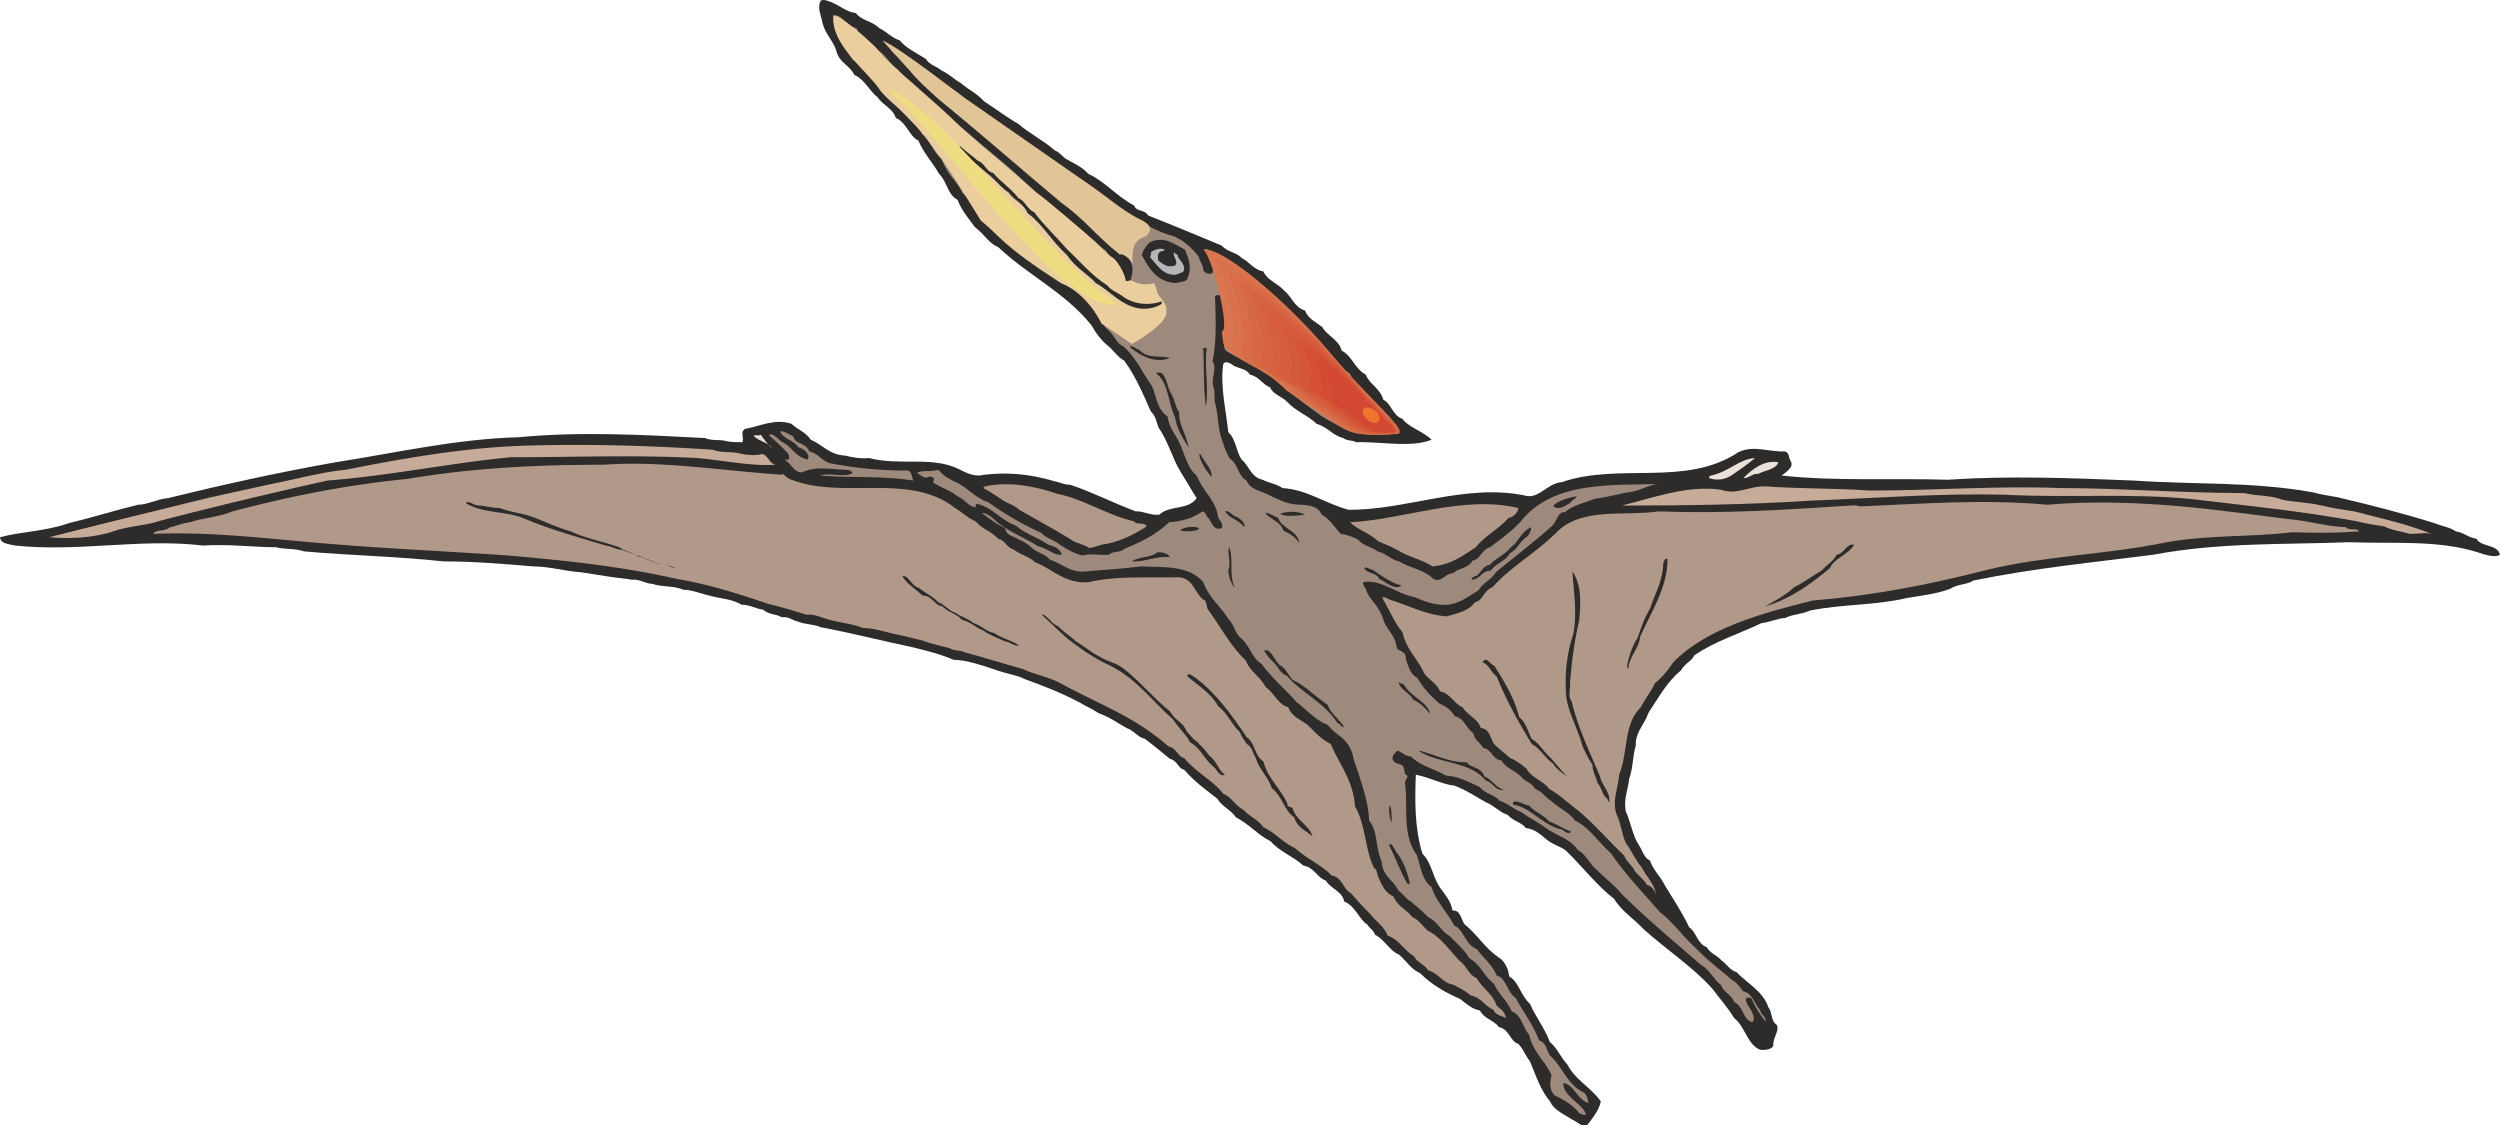
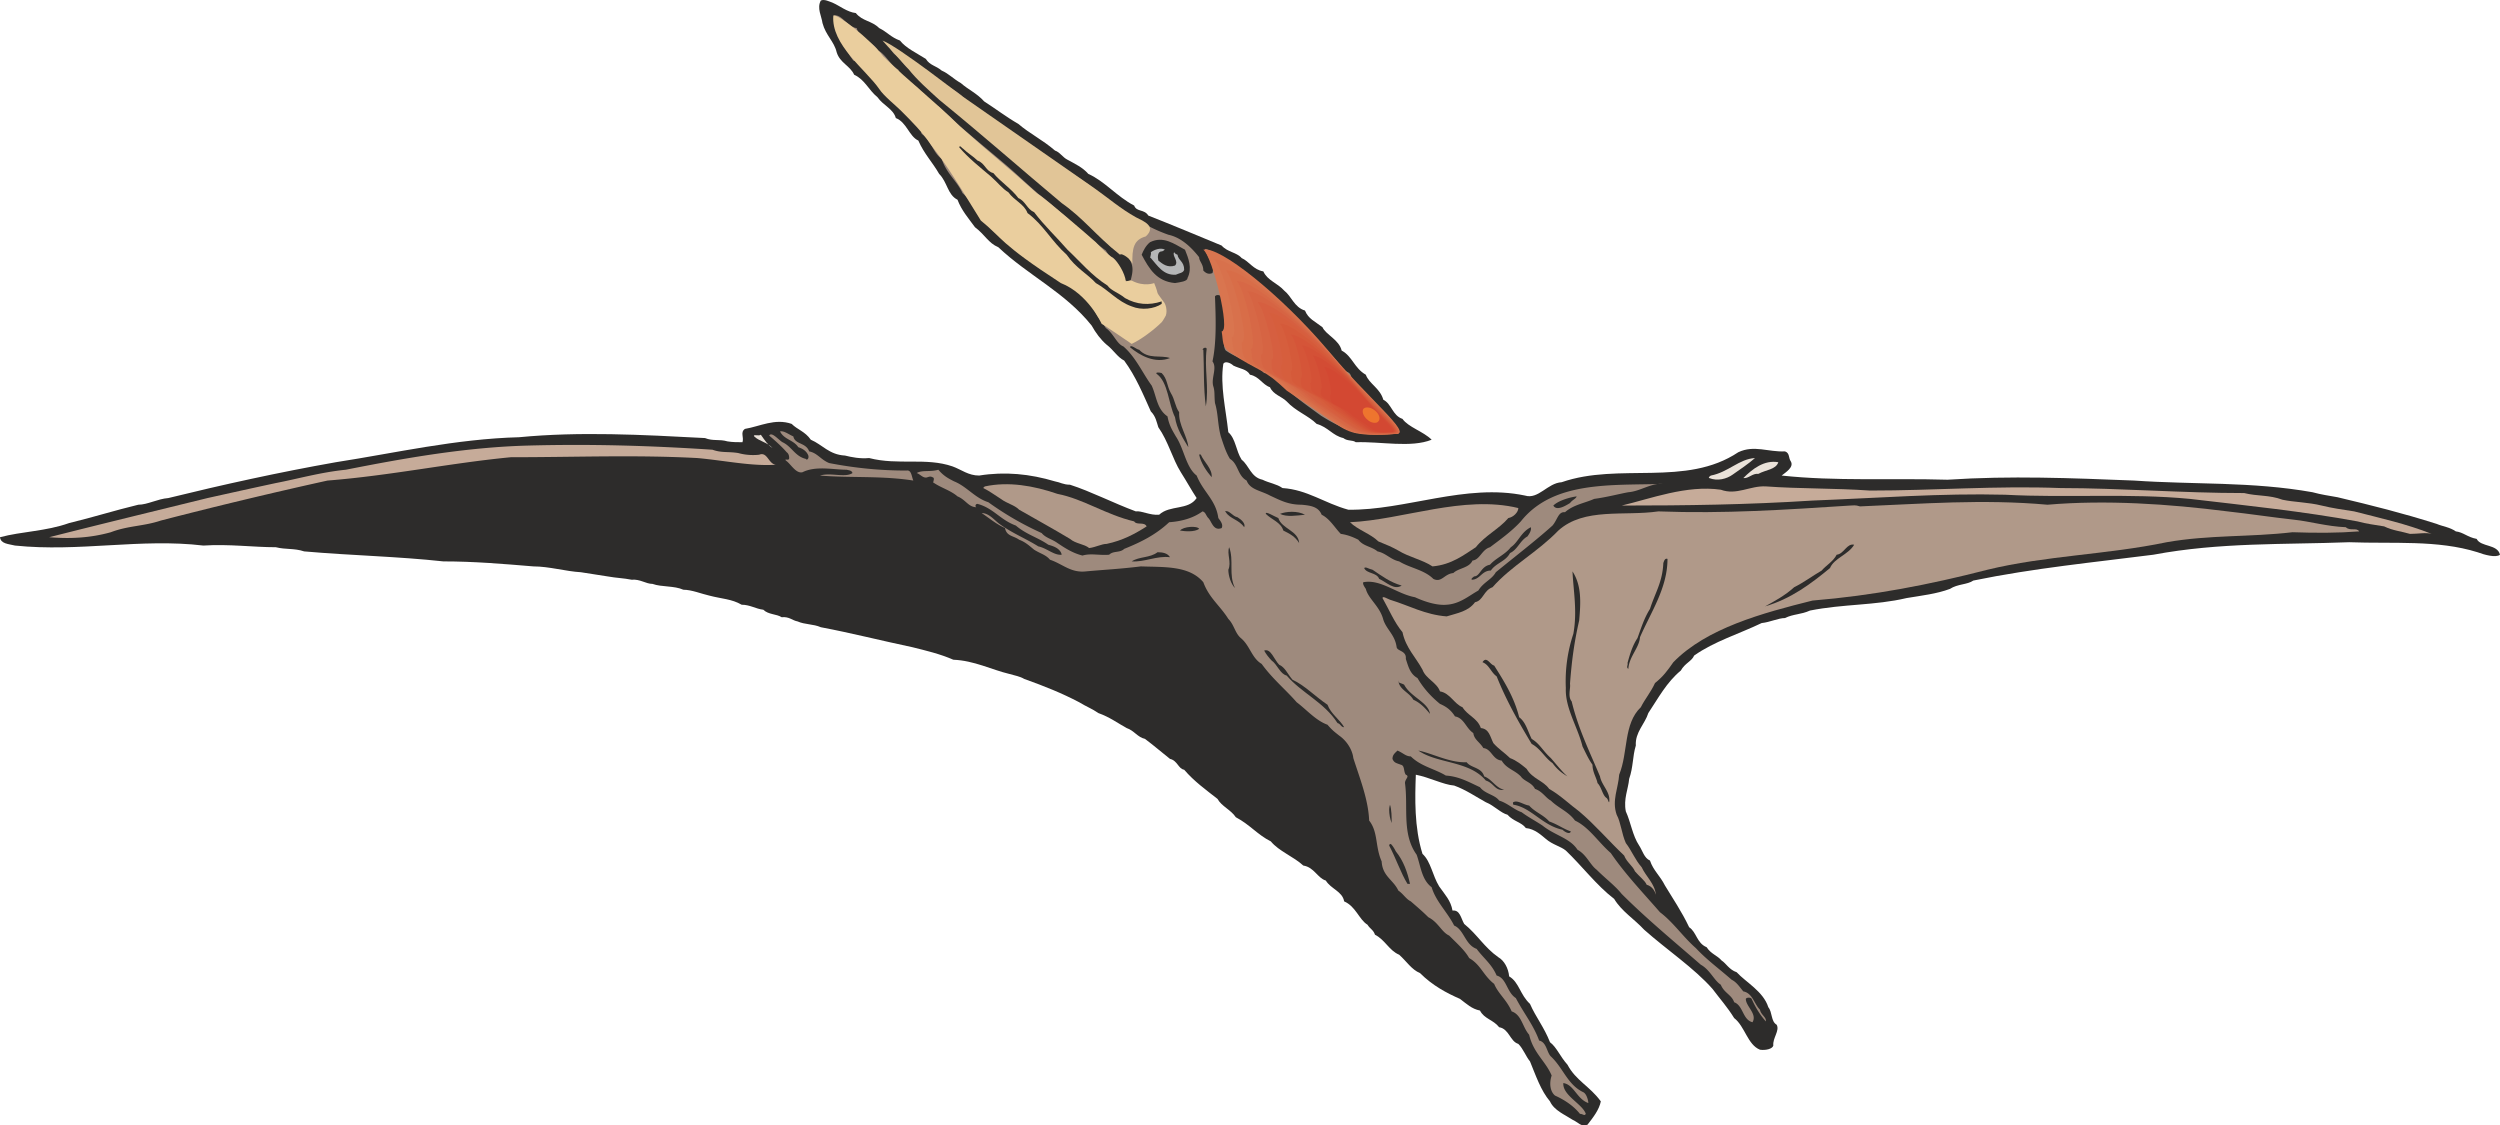
<svg xmlns="http://www.w3.org/2000/svg" width="288" height="129.646" viewBox="0 0 216 97.234">
  <path d="M189.638 418.713c.072.576.72.576 1.296.72 5.544.576 10.872-.648 16.272 0 2.232-.144 4.32.144 6.264.144.864.216 1.584.072 2.448.36 4.104.36 8.064.432 12.024.864 2.664 0 5.184.216 7.776.432 1.368 0 2.808.432 4.104.504.864.144 1.44.216 2.304.36.792.144 1.368.144 2.088.288.72-.072 1.224.36 1.8.36.792.288 1.872.144 2.664.504.72 0 1.584.36 2.232.504 1.08.288 1.944.288 2.808.792.72 0 1.224.36 1.872.432.432.432 1.152.36 1.584.648.648-.072.936.288 1.368.36.648.288 1.368.216 2.016.504 2.664.504 5.184 1.152 7.92 1.728 1.152.288 2.376.576 3.528 1.08 1.8.072 3.312.864 4.824 1.224.504.144.936.216 1.296.432 1.8.648 3.24 1.224 4.752 2.016.576.36 1.152.576 1.656.936 1.008.36 1.656.864 2.448 1.296.648.216.936.792 1.584.936.864.648 1.512 1.224 2.16 1.728.648.144.72.864 1.224.936.864 1.008 1.872 1.728 2.88 2.52.36.648 1.152.936 1.584 1.584 1.224.648 1.872 1.512 3.024 2.088.72.864 1.944 1.296 2.808 2.088.936.144 1.224 1.08 1.944 1.296.432.72 1.44.936 1.584 1.8 1.008.432 1.296 1.584 2.016 2.016.216.36.504.432.648.864.864.432 1.224 1.368 2.088 1.728.648.576 1.08 1.296 1.8 1.584 1.08 1.08 2.304 1.728 3.456 2.232.576.432 1.008.864 1.728 1.008.36.72 1.152.792 1.656 1.44.864.144.936 1.224 1.656 1.44.432.432.648 1.08 1.008 1.512.504 1.224.936 2.52 1.728 3.456.36.792 1.296 1.152 1.944 1.584.504.216.72.648 1.296.432.504-.648 1.008-1.296 1.152-2.016-.936-1.296-2.16-1.8-2.88-3.168-.648-.72-.936-1.512-1.512-1.944-.504-1.296-1.224-2.16-1.728-3.312-.864-.792-.936-1.872-1.8-2.376-.072-.72-.432-1.368-.936-1.656-1.224-.864-1.8-1.944-2.952-2.88-.288-.504-.36-1.224-1.008-1.152-.144-.864-.648-1.368-1.152-2.088-.576-.936-.72-2.16-1.44-2.808-.72-2.304-.648-4.824-.576-6.84 1.152.216 2.376.864 3.312.936 1.008.36 1.944 1.008 2.736 1.44.72.288 1.296.936 1.872 1.08.504.576 1.224.648 1.584 1.152.792.072 1.368.648 1.728.936.576.504 1.296.648 1.728 1.008 1.368 1.296 2.664 3.024 4.176 4.176.648 1.08 1.728 1.728 2.592 2.664 1.944 1.728 4.32 3.312 5.904 5.112.648.864 1.296 1.584 1.872 2.52.936.72 1.152 2.304 2.232 2.736.504.072 1.08-.072 1.152-.36-.072-.648.576-1.296.288-1.8-.504-.288-.36-1.08-.72-1.512-.432-1.368-1.944-2.16-2.736-3.024-.648-.216-.936-.792-1.296-1.008-.36-.432-.936-.576-1.296-1.152-.864-.36-.864-1.296-1.512-1.728-.648-1.368-1.44-2.52-2.088-3.6-.432-.864-1.008-1.296-1.296-2.16-.504-.216-.648-.864-.936-1.296-.576-.864-.72-2.016-1.152-2.952-.216-1.08.216-1.944.288-2.808.36-1.008.288-1.944.576-2.88-.072-1.152.792-1.872 1.08-2.808.864-1.296 1.584-2.664 2.808-3.672.36-.648.936-.792 1.152-1.296 1.728-1.224 3.888-1.872 5.832-2.808.72-.072 1.44-.432 2.016-.432.72-.36 1.368-.288 2.16-.648 2.88-.576 5.616-.432 8.352-1.08 1.296-.216 2.592-.36 3.744-.792.648-.432 1.512-.36 2.016-.72 5.256-1.08 10.512-1.584 15.552-2.232 5.76-1.08 11.232-.864 16.92-1.08 3.816.144 7.632-.216 11.088.864.576.216 1.584.504 1.944.216-.216-.936-1.656-.648-2.016-1.368-.792-.144-1.152-.576-1.8-.648-.504-.36-1.152-.432-1.656-.648-2.952-.936-5.544-1.584-8.568-2.304-.792-.144-1.368-.216-2.16-.432-5.256-.936-10.296-.648-15.408-1.008-5.472-.216-10.656-.432-16.128-.072-4.896-.144-9.648.144-14.328-.36.36-.288 1.08-.72.792-1.224-.216-.288-.072-.72-.504-.864-1.44.072-2.664-.576-4.032.072-4.536 3.024-10.296.864-15.264 2.592-1.224.072-2.016 1.512-3.168 1.152-5.112-1.08-10.368 1.296-15.264 1.224-2.088-.576-3.528-1.728-5.688-1.872-.504-.36-1.152-.432-1.728-.72-1.008-.216-1.152-1.224-1.8-1.728-.504-.792-.504-1.8-1.152-2.376-.216-2.016-.72-4.032-.432-5.904.144-.288.648-.072.864.144.576.288 1.152.288 1.44.792.792.144 1.08.864 1.728 1.08.288.648 1.008.792 1.44 1.224.792.864 1.872 1.224 2.592 1.944 1.008.288 1.368 1.008 2.304 1.224.36.288.792.144 1.08.36 2.16-.072 4.752.504 6.552-.216-.72-.72-2.016-1.08-2.52-1.8-.864-.288-.936-1.296-1.656-1.656-.288-1.008-1.224-1.368-1.512-2.16-1.008-.576-1.152-1.584-2.088-2.088-.216-.936-1.368-1.368-1.656-2.016-.648-.504-1.224-.72-1.512-1.44-.936-.288-1.152-1.224-1.8-1.728-.576-.648-1.44-.864-1.8-1.656-.864-.144-1.224-.864-1.872-1.152-.432-.504-1.224-.504-1.728-1.08-2.088-.864-4.32-1.8-6.336-2.592-.36-.576-1.008-.288-1.224-.864-1.512-.792-2.52-2.088-3.96-2.736-.504-.576-1.152-.864-1.8-1.224-.432-.216-.648-.648-1.08-.792-1.08-.936-2.16-1.44-3.168-2.304-1.008-.576-1.944-1.296-2.952-1.944-.648-.72-1.368-1.008-2.016-1.584-.648-.36-1.008-.792-1.656-1.08-.504-.432-1.008-.432-1.368-1.008-.792-.504-1.728-.936-2.232-1.584-.792-.288-1.08-.72-1.8-1.08-.648-.648-1.44-.576-2.016-1.296-.72-.072-1.44-.648-1.944-.864-.36-.144-.792-.36-1.08-.216-.36.648.072 1.368.144 1.944.288 1.08 1.008 1.584 1.224 2.52.288.936 1.152 1.152 1.512 1.944.936.432 1.224 1.296 2.016 1.944.504.72 1.368 1.008 1.584 1.8.936.36 1.152 1.584 1.944 1.944.504 1.152 1.224 1.872 1.8 2.88.72.72.72 1.8 1.584 2.232.36.936.936 1.584 1.512 2.376.864.648 1.152 1.368 2.016 1.728 2.592 2.448 5.76 3.888 8.064 6.768.36.648.792 1.224 1.296 1.656.576.432.936 1.08 1.512 1.368 1.008 1.368 1.656 2.952 2.304 4.392.432.432.504.936.648 1.368.864 1.224 1.224 2.736 1.944 3.888.504.792.936 1.584 1.368 2.232-.72 1.08-2.304.576-3.24 1.44-.792.072-1.512-.36-2.016-.288-1.944-.72-3.888-1.728-5.688-2.304-.576 0-.864-.216-1.296-.288-2.16-.648-4.32-.864-6.552-.504-.936 0-1.512-.504-2.304-.792-2.304-.792-4.68-.072-7.2-.72-.792.072-1.512-.072-2.088-.216-1.368-.072-1.944-.936-2.952-1.368-.504-.72-1.152-.864-1.656-1.368-1.44-.504-2.736.216-4.032.432-.432.288-.072.72-.216 1.152-.432 0-.864 0-1.296-.072-.72-.216-1.224 0-1.944-.288-5.472-.288-10.8-.576-16.056-.072-5.472.144-10.728 1.368-15.84 2.16-4.896.864-9.792 1.944-14.472 3.096-.936.072-1.8.576-2.592.576-2.088.504-3.888 1.08-5.976 1.584-2.016.72-4.104.72-5.976 1.224z" style="fill:#2d2c2b" transform="translate(-189.638 -372.297)" />
  <path d="M193.886 418.713c1.8.144 3.528.072 5.328-.432 1.512-.576 2.808-.504 4.32-1.008a414.33 414.33 0 0 1 14.4-3.456c5.472-.432 10.584-1.512 15.84-2.016 5.544 0 10.8-.216 16.128.072 2.376.216 4.68.72 6.768.576-.648-.072-.72-1.152-1.44-.864-.648.072-1.296 0-1.8-.144-.864-.144-1.44 0-2.232-.288-5.472-.36-10.584-.504-15.912-.36-5.4.144-10.656 1.08-15.768 2.088-2.16.216-4.176.792-6.048 1.152-2.016.432-3.96.864-5.904 1.296-4.68 1.152-9.144 2.232-13.68 3.384z" style="fill:#c6ab99" transform="translate(-189.638 -372.297)" />
-   <path d="M202.886 418.425c5.112-.216 9.936.432 15.264.864 5.184.432 10.368.648 15.48 1.008 4.896.432 9.72.936 14.472 2.016 2.952.504 5.328 1.296 7.92 2.16 1.224.288 2.088.576 3.312.936.72-.072 1.368.288 1.944.432 1.08.288 2.016.36 2.952.72.936 0 1.944.36 2.664.504 1.008.216 1.584.36 2.448.576.792.288 1.44.432 2.304.648.504.288.864.144 1.296.36 1.656.432 3.456 1.008 5.04 1.44 1.08.504 2.376.72 3.384 1.296 3.168 1.728 6.408 2.88 9.216 5.4.72.144.792.864 1.368 1.008 1.08 1.296 2.52 1.944 3.384 3.096.648.216 1.008 1.008 1.728 1.368.504.576 1.296.864 1.728 1.512 1.08.504 1.728 1.368 2.736 1.8 1.008.936 2.376 1.512 3.168 2.376.936.144 1.008 1.224 1.656 1.512a40.894 40.894 0 0 0 1.728 1.872c.504.648 1.152 1.008 1.44 1.8 1.008.36 1.368 1.224 2.304 1.8.288.576.864.648 1.224 1.224.864.216 1.224 1.08 2.16 1.224.576.288 1.08.576 1.512.936.864.144 1.224.936 1.944 1.224.216.504.72.504 1.08.72-.072-.576-.432-.72-.792-1.08-.432-1.152-1.224-1.44-1.728-2.376-.72-.288-.864-1.08-1.512-1.512-.864-.936-1.656-2.088-2.736-2.592-.504-.504-.792-.936-1.296-1.152-.576-.72-1.224-.864-1.656-1.8-.648-.288-.936-.864-1.224-1.512-.216-.36-.144-.792-.432-.936-.792-1.512-.72-3.744-1.656-5.328-.144-2.304-1.44-3.744-2.088-5.4-.792-.36-1.44-1.08-2.016-1.656-.72-.504-1.368-.72-1.656-1.512-.864-.216-1.224-1.224-1.944-1.728-.504-.936-1.368-1.368-1.728-2.304-1.368-1.296-2.232-3.024-3.312-4.464-.072-.36-.144-.792-.36-.792-.792-.648-.864-1.872-2.16-1.944-2.664.072-5.328-.144-7.776.432-2.016.144-3.096-1.152-4.608-1.728-.504-.504-1.296-.648-1.8-1.08-.72-.216-.72-.792-1.368-.936-.576-.648-1.44-.864-1.944-1.512-.72-.288-1.152-.792-1.8-1.152-3.888-3.096-9.72-.72-14.112-2.448-.432-.072-.72-.648-.864-.432-5.256-.36-10.44-1.224-15.336-.864-5.904 0-11.448.288-16.992 1.224-5.184.504-10.224 1.512-15.12 2.808-1.224.504-2.592.576-3.672.936-.648.072-1.296.36-1.728.432-.504.432-1.224.144-1.44.576z" style="fill:#b09989" transform="translate(-189.638 -372.297)" />
  <path d="M229.886 415.76c1.44.937 3.528.649 5.112 1.369 2.232.936 4.824 1.656 6.984 2.304.576.072.864.36 1.368.36 1.152.432 2.16.72 3.168 1.224h.216c-.648-.072-1.224-.504-1.944-.648-.504-.36-1.152-.432-1.656-.792-1.44-.504-3.024-.792-4.176-1.368-1.296-.36-2.088-.792-3.24-1.224-.936-.36-2.016-.432-2.88-.792-.72 0-1.368-.216-1.8-.216-.504 0-.936-.504-1.152-.216zm17.28 5.4c.216-.071.576.289.792.145-.288 0-.576-.216-.792-.144z" style="fill:#2d2c2b" transform="translate(-189.638 -372.297)" />
  <path d="M254.798 410c.432.433 1.152.505 1.584 1.009-.432-.288-.648-.648-1.008-1.152-.144.144-.72-.072-.576.144z" style="fill:#eae2d9" transform="translate(-189.638 -372.297)" />
  <path d="M256.094 409.929c.504.432 1.08.936 1.512 1.44.216.144.216.432.216.504 0 .288-.432 0-.288.216.432.288.864 1.152 1.44 1.008 1.152-.576 2.664-.216 3.816-.216.288.072.432.072.504.288-.648.432-1.872-.072-2.808.216 2.592.216 5.328 0 8.064.432-.144-.288-.144-.936-.576-.864-2.304 0-4.464-.216-6.696-.648-.72-.288-1.008-.864-1.728-1.008-.288-.792-1.224-.576-1.368-1.296-.36-.144-.792-.504-1.152-.432.36.72 1.152.72 1.584 1.368.432.144.72.36.864.72.072.288-.144.432-.216.288-.936-.216-1.224-1.08-2.016-1.44-.36-.216-.936-.936-1.152-.576zm5.616-36.289c.144 1.44.864 2.809 1.656 3.889.936.216 1.08 1.296 1.728 1.656.576.936 1.44 1.224 1.944 2.088.648 0 .72.648.936.936.576.576 1.152.864 1.296 1.656.864.576.936 1.584 1.728 2.16.432 1.296 1.296 1.872 1.8 2.952.72.648 1.08 1.44 1.584 2.16.648.504.936 1.152 1.512 1.44.36.648 1.08.864 1.368 1.224a109.476 109.476 0 0 0 4.104 2.88c1.296.216 2.016 1.224 2.736 2.232.288.72.72 1.152 1.08 1.728.648.432.936 1.368 1.512 1.584 1.08.936 1.656 2.304 2.448 3.384.432.936.432 2.016 1.368 2.664.144.792.432 1.224.72 1.728.72 1.08.864 2.664 1.8 3.384.576 1.44 1.656 2.088 1.872 3.672.216.288.432.576.288.864-.72.288-.864-.576-1.152-.864-.216-.216-.216-.504-.504-.576-.792.576-1.8.864-2.88.936-1.152 1.08-2.448 1.728-3.888 2.304-.36.36-.936.144-1.296.504-.864.072-1.584-.144-2.304.072-.864-.216-1.512-.648-2.16-1.08-.504-.36-1.008-.432-1.368-.864a26.486 26.486 0 0 1-4.608-2.664c-1.152-.36-1.872-1.368-2.952-1.8-.576-.288-.936-.504-1.368-1.008-.72.216-1.368 0-1.872.288.288.072.576.504.936.36.216-.072.288-.072.432 0 .288.072-.072.504.144.504.648.432 1.44.648 2.016 1.152.72.288.936.936 1.656.936-.144 0-.144-.288.072-.288 1.368.36 1.944 1.368 3.312 1.872.936.792 1.872 1.008 2.808 1.656.504.144.864.288 1.08.648.072.144.072.216.072.216-.648.072-1.296-.576-2.016-.72-1.152-.72-2.304-1.152-3.456-2.016-.432-.36-.864-.864-1.44-.864.648.432 1.224.936 2.016 1.296.144.72.72.648 1.224 1.008.576.216.936.576 1.296.864.576.36 1.008.432 1.368.864 1.08.36 1.8 1.152 3.096 1.008 1.584-.144 3.024-.216 4.752-.432 2.088.072 4.176-.072 5.4 1.368.504 1.368 1.44 2.016 2.16 3.168.504.504.576 1.224 1.08 1.656.792.648.936 1.728 1.8 2.232.936 1.296 2.088 2.232 3.024 3.312.864.648 1.656 1.584 2.664 1.944.432.504.648.648 1.008.936.72.504 1.152 1.296 1.224 1.944.576 1.8 1.296 3.6 1.368 5.4.792 1.008.504 2.232 1.08 3.528.072 1.296 1.008 1.584 1.44 2.52.432.288.648.72 1.08.936.576.504 1.008.864 1.512 1.368.864.432 1.152 1.296 1.8 1.584.72.72 1.368 1.296 1.728 1.944 1.008.576 1.224 1.512 2.16 2.232.36.864 1.08 1.368 1.512 2.376.864.288.936 1.368 1.512 2.016.36 1.584 1.44 2.304 1.944 3.528-.216.648-.144 1.368.288 1.728.792.36 1.584.864 2.16 1.584.288 0 .36.216.504 0-.288-.864-2.016-1.584-1.944-2.664.936.144 1.152 1.368 2.16 1.728 0-.216-.144-.792-.432-.936-1.368-.648-1.728-2.088-2.808-3.096-.36-.36-.36-1.224-1.008-1.368-.504-1.368-1.296-2.304-2.016-3.672-.792-.504-.792-1.728-1.656-1.944-.432-1.008-1.152-1.512-1.728-2.304-1.008-.36-1.08-1.656-1.944-2.016-.576-1.152-1.584-2.088-1.944-3.312-.864-.648-.936-1.8-1.296-2.808-1.296-1.8-.72-4.104-1.008-6.192 0-.36.432-.576.072-.72-.216-.288-.072-.792-.432-.864-.36-.144-.576-.144-.72-.504 0-.36.216-.504.432-.72.504.216.72.504 1.152.504.864.864 2.088 1.08 3.024 1.656 1.152.072 2.016.576 2.952 1.008.432.576 1.296.648 1.656 1.152.72.216 1.296.792 1.944 1.008.576.432 1.152.72 1.8 1.152 1.08.864 2.376 1.08 3.024 2.088.792.432 1.08 1.296 1.656 1.728.792.792 1.584 1.368 2.16 2.088 2.16 2.16 4.608 4.176 6.84 6.12.792.432 1.152 1.368 1.728 1.728.288.72.936.864 1.152 1.512.792.288.72 1.512 1.584 1.728.432-.72-.576-1.368-.576-2.016.072-.144.432-.144.504 0 .36.792.72 1.368 1.224 1.944.072-.36-.432-.576-.504-1.008-.504-.504-.648-1.44-1.44-1.584-.36-.432-.576-.792-1.008-1.008-1.152-1.008-2.16-1.728-3.096-2.736-1.08-.936-1.944-2.232-3.096-3.096-1.44-1.656-3.024-3.312-4.248-5.112-1.08-.936-1.872-2.232-3.096-2.808-.576-.792-1.44-1.08-2.088-1.728-.432-.216-.72-.792-1.368-1.008-.288-.576-.936-.648-1.224-1.08-.576-.576-1.224-.648-1.656-1.368-.792-.072-.864-1.008-1.584-1.08-.288-.504-.792-.72-.864-1.296-.648-.432-.792-1.296-1.584-1.44-.36-.576-.792-.864-1.296-1.08-.792-.648-1.44-1.368-1.944-2.232-.648-.36-.792-1.008-1.008-1.656.072-.72-.72-.648-.792-1.008-.144-1.08-.864-1.512-1.152-2.376-.288-1.152-1.296-1.8-1.512-2.664-.144-.216-.288-.432-.216-.576 1.512-.288 2.88 1.008 4.464 1.296.936.432 1.944.72 2.736.648 1.152-.072 1.944-.792 2.736-1.224.432-.72 1.152-.936 1.512-1.584 1.584-1.296 3.456-2.736 4.896-4.032.432-.504.504-1.224 1.08-1.152.72-.648 1.728-.792 2.52-1.152 1.08-.144 2.16-.432 2.952-.576 1.008-.072 1.944-.792 2.952-.72-4.392.144-9.432-.288-12.24 3.24-.792.864-1.8 1.584-2.664 2.232-.72.216-.864 1.08-1.512 1.152-.288.648-1.224.648-1.656 1.08-.792.072-1.008.864-1.728.504-.792-.792-2.016-.936-2.952-1.512-.72-.144-1.152-.72-1.872-.864-.504-.432-1.224-.432-1.656-1.008-.576-.288-1.008-.432-1.512-.504-.504-.504-.936-1.296-1.656-1.656-.288-.72-1.008-.792-1.728-.864-1.152 0-1.8-.36-2.736-.792-.792-.432-1.728-.504-2.016-1.296-.792-.432-.72-1.44-1.44-1.872-.36-.576-.576-1.296-.792-1.944-.288-1.08-.216-1.944-.504-2.88-.072-.648 0-1.008-.144-1.44-.216-.72.36-1.584-.072-2.16.36-1.656.288-3.744.216-5.616.144-.216.504-.072.504 0 .216 1.008.648 2.16.216 2.952.144.648-.072 1.368.216 1.728 1.152.792 2.448 1.008 3.312 1.944.792 0 .936.792 1.44.936 1.224 1.152 2.376 1.944 3.456 2.736 1.008.648 1.944 1.08 3.024 1.512 1.224 0 2.592.216 3.6-.072-.072-.36-.504-.72-.648-1.08-.936-.36-1.296-1.224-1.872-1.728-.288-1.008-1.224-1.152-1.512-2.088-.144-.432-.648-.288-.792-.648-.864-1.44-2.16-2.088-3.096-3.6-1.512-1.08-2.52-2.448-4.032-3.672-.792-.936-2.088-1.584-3.168-2.304-.576-.216-.864-.576-1.512-.72.144.648.864 1.368.648 2.088-.36.144-.576 0-.792-.216 0-.576-.36-.792-.36-1.152-.792-1.008-1.656-1.728-2.664-1.944a13.089 13.089 0 0 1-2.664-1.296 19.726 19.726 0 0 1-2.592-1.656c-1.296-1.296-2.736-2.088-4.176-3.096-1.224-.576-2.088-1.512-3.168-2.016-.504-.576-1.08-.72-1.44-1.08-.792-.432-1.152-1.008-1.872-1.224-.576-.792-1.368-1.008-1.944-1.656-.792-.648-1.584-.936-2.16-1.512-1.08-.648-1.728-1.368-2.808-1.8-.216-.648-1.008-.576-1.296-1.08-.144-.072-.216-.144-.216-.144.216.288.432.72.648.936.648.504.936 1.224 1.584 1.512.432.648 1.224 1.008 1.656 1.512l1.224 1.224c.72.36 1.08.936 1.728 1.44.504.648 1.296.936 1.728 1.512 1.08.648 1.872 1.8 3.024 2.448.36.72 1.152.936 1.584 1.512.936.864 2.016 1.296 2.664 2.232 1.08.792 2.16 1.8 3.168 2.808.288.576.792.648 1.152 1.08.36-.144.792.072.792.432.432.648.288 1.224.144 1.8-.216.216-.504.072-.576 0-.144-1.296-1.08-1.656-1.584-2.52-2.088-1.512-3.744-3.312-5.832-4.896-1.08-.936-1.656-1.512-2.736-2.448-1.944-1.656-4.032-3.312-5.904-5.112-.72-.36-1.008-1.008-1.512-1.296-.576-.792-1.656-.936-1.944-1.872-.648-.36-1.08-1.296-1.728-1.656-.504-.792-1.584-.936-1.872-1.944-.792-.072-1.296-1.224-1.944-1.08z" style="fill:#9e8a7d" transform="translate(-189.638 -372.297)" />
  <path d="M267.614 422.097c.36.648 1.224 1.152 1.728 1.656.864 0 1.008.864 1.728.936.432.504 1.296.648 1.656 1.152.72.144 1.152.648 1.872.936.576.432 1.296.648 1.872.936.504.072.792.432 1.224.36-.72-.504-1.44-.576-2.16-1.08-.72-.144-1.08-.648-1.8-.864-.504-.432-1.008-.504-1.512-.864-.648-.216-.936-.72-1.512-.936-.576-.576-1.152-.792-1.656-1.224-.648-.144-1.008-1.224-1.44-1.008z" style="fill:#2d2c2b" transform="translate(-189.638 -372.297)" />
  <path d="M274.598 414.465c.576.288.936.576 1.512.936.576.432 1.152.504 1.584.936 1.512.864 2.952 1.656 4.392 2.52.504.432 1.224.432 1.656.792.576-.072 1.08-.36 1.512-.36 1.368-.288 2.448-.864 3.456-1.512-.216-.432-.864-.072-1.08-.432-2.448-.576-4.392-1.944-6.624-2.376-2.088-.72-4.248-1.08-6.264-.648-.144.072-.144.144-.144.144z" style="fill:#b09989" transform="translate(-189.638 -372.297)" />
  <path d="M279.638 425.409c.648.576 1.368 1.296 2.088 1.944 1.152.936 2.52 1.872 3.816 2.448 2.304 1.152 3.6 3.024 5.472 4.68.432.72 1.08 1.224 1.44 1.944 1.008.576 1.224 1.512 2.088 2.16.288.288.504.864.936.648-.576-.36-.72-1.224-1.368-1.656-.288-.432-.72-.864-1.08-1.224-.432-.288-.504-.504-.864-.864-.288-.792-1.008-.936-1.44-1.728-1.368-1.08-2.448-2.448-3.888-3.6-.648-.576-1.584-.72-2.232-1.152-.72-.36-1.368-.936-2.016-1.296-.504-.504-1.152-.864-1.512-1.296-.648-.216-1.008-1.08-1.44-1.008zm7.776-4.609c1.152.073 2.16-.503 3.312-.36-.216-.36-.648-.431-1.08-.431-.648.504-1.584.36-2.232.792zm-.144-18.503c.864.72 2.16 1.44 3.456.936-.792-.288-1.872.144-2.664-.72-.216 0-.72-.504-.792-.216zm1.008-7.992c.648 1.224 1.296 2.304 2.88 2.448.432-.072 1.08-.144 1.08-.432.432-.864.072-1.728-.216-2.448-.936-.504-1.872-1.224-3.024-.648-.36.288-.576.72-.72 1.08z" style="fill:#2d2c2b" transform="translate(-189.638 -372.297)" />
  <path d="M289.07 394.593c.576.648 1.08 1.512 2.16 1.44.288-.144.648-.144.72-.432 0-.72-.504-.792-.576-1.296-.216-.072-.216-.144-.288-.216-.216.288.432.792.072 1.152-.648.216-1.08-.144-1.44-.432-.072-.288-.072-.792.288-.792.144 0 .216-.144.288-.144-.36-.216-.936 0-1.224.216.072.216-.144.504 0 .504z" style="fill:#b5b6b7" transform="translate(-189.638 -372.297)" />
  <path d="M289.574 404.6c1.008.72 1.008 2.593 1.584 3.745.144 1.008.72 1.872 1.152 2.592-.072-.936-.864-1.944-.792-3.024-.36-.504-.36-1.08-.72-1.656-.36-.648-.288-1.224-.792-1.728-.216-.072-.576-.072-.432.072zm2.664 26.137c1.008.864 2.016 1.44 2.664 2.592.792.576 1.152 1.584 1.872 2.232.144.432.36.648.576 1.008.504.288.504.792.792 1.224.288 1.008 1.152 1.728 1.368 2.592.936.72 1.08 1.944 1.944 2.52.288.936.936 1.08 1.584 1.656-.288-1.008-1.368-1.296-1.728-2.448-.144-.144-.504-.072-.432-.36-.648-1.44-1.656-2.088-2.088-3.672-.792-.504-.72-1.656-1.44-2.088-1.296-1.944-2.664-3.816-4.392-5.112-.288-.144-.504-.432-.72-.288v.144zm-.648-12.6c.432.072 1.224.144 1.656-.144-.144-.288-1.368-.216-1.656.144zm1.656-6.552c.144.72.648 1.44 1.08 1.944.072-.72-.648-1.296-.936-1.944-.072-.072-.144 0-.144 0zm.36-9.072c.072 1.584 0 3.312.216 4.896.288-1.656-.144-3.312.072-4.968 0-.144-.288-.144-.36.072h.072zm1.944 14.04c.36.576 1.152.648 1.584 1.296.144-.288-.216-.648-.576-.864-.432-.072-.72-.648-1.08-.504l.072.072zm.216 4.967c0 .505.216 1.225.576 1.585-.576-1.152-.072-2.376-.504-3.528-.216.576.216 1.296-.072 1.944zm3.096 6.985c.144.288.432.648.648.864.504.36.72 1.152 1.296 1.296 1.296 1.512 3.24 2.304 4.392 4.104.288.072.288.36.576.36-.36-.648-1.152-1.152-1.44-1.944-1.08-.72-1.944-1.656-3.024-2.16-.432-.504-.648-1.08-1.152-1.296-.432-.432-.72-1.44-1.296-1.224zm.144-11.808c.504.504 1.296.72 1.512 1.44.576.288 1.008.504 1.368 1.08-.072-1.08-1.512-1.224-1.8-2.16-.36-.144-1.152-.648-1.08-.36zm1.224 0c.576.288 1.44.144 2.16.072-.648-.36-1.656-.288-2.16-.072z" style="fill:#2d2c2b" transform="translate(-189.638 -372.297)" />
  <path d="M306.278 417.417c.648.648 1.8 1.008 2.448 1.656.72.288 1.224.504 1.728.792.936.576 2.088.792 2.952 1.368 1.656-.144 2.736-1.008 3.744-1.656.792-1.008 2.016-1.584 2.808-2.52.432-.072.864-.504.864-.864-4.752-1.152-9.936 1.008-14.544 1.224z" style="fill:#b09989" transform="translate(-189.638 -372.297)" />
  <path d="M307.502 421.377c.216.504 1.08.36 1.296.936.648.288 1.296 1.008 1.944.576-1.008-.288-1.656-.792-2.52-1.368-.36-.072-.576-.288-.72-.144zm2.16 23.976c.576 1.08 1.008 2.376 1.584 3.312h.216c-.216-1.008-.576-2.016-1.224-2.808-.144-.288-.288-.504-.432-.648-.216.072-.072 0-.144.144zm0-3.096c0 .36.072.792.216 1.152 0-.504 0-1.152-.144-1.584 0 0-.072.216-.072.432z" style="fill:#2d2c2b" transform="translate(-189.638 -372.297)" />
  <path d="M309.086 423.969c.576 1.008 1.008 2.088 1.728 2.952.288 1.368 1.152 2.16 1.728 3.24.288.792 1.224 1.08 1.512 1.872.864.144 1.224 1.08 1.944 1.368.432.72 1.296.936 1.584 1.8.72.072.792.72 1.08 1.296.432.504 1.008.864 1.44 1.296.576.216 1.008.576 1.44.936.504.864 1.44 1.008 1.944 1.728 1.008.576 1.8 1.368 2.592 1.944 1.368 1.152 2.592 2.592 3.888 3.816.216.576.72.864.936 1.368.36.432.864.792 1.008 1.152.504.144.72.576.792.864-.072-.936-.864-1.584-1.224-2.376-.576-.648-.864-1.44-1.368-2.088-.36-.792-.432-1.8-.792-2.448-.432-1.224.144-2.304.216-3.456.792-1.944.36-4.392 1.872-5.832.36-.72.864-1.296 1.224-2.088.72-.576 1.08-1.08 1.584-1.8 2.88-2.952 7.704-4.248 12.024-5.328 5.256-.432 10.08-1.368 15.12-2.664 5.04-1.224 10.296-1.296 15.48-2.376 3.672-.648 7.2-.432 10.872-.864 2.016.072 3.888.072 5.76-.072-.216-.36-.792 0-1.152-.36-1.656-.072-3.096-.504-4.464-.648-1.944-.216-3.816-.504-5.76-.72-5.112-.648-10.512-1.008-15.552-.576-5.616-.504-10.872-.072-16.2.144-.432-.144-.576-.072-.864-.072-5.544.36-10.872.72-16.56.504-2.952.432-6.408-.36-8.64 1.656-1.8 1.872-4.032 3.024-5.688 4.896-.792.288-.792 1.152-1.512 1.296-.576.792-1.512.936-2.448 1.224-1.872-.144-3.24-.936-4.896-1.44-.216-.072-.648-.36-.648-.144z" style="fill:#b09989" transform="translate(-189.638 -372.297)" />
  <path d="M310.454 431.097c.072.792.936 1.008 1.296 1.656.648.288 1.08.792 1.44 1.224-.144-1.008-1.656-1.44-2.232-2.52-.216-.144-.576-.144-.504-.36zm1.728 6.048c1.656 1.152 4.392.864 5.832 2.592.72.216.792.936 1.584.792-.72-.144-1.08-.936-1.728-1.152-.216-.792-1.152-.72-1.512-1.224-1.44.072-3.024-.792-4.176-1.008zm4.608-14.76c.72 0 .864-.792 1.656-.792.432-.648 1.296-.792 1.656-1.512.648-.288.864-1.08 1.512-1.44.144-.216.36-.504.288-.792-.864.432-1.08 1.296-1.728 1.728-.504.648-1.296.936-1.8 1.512-.792.144-.864 1.008-1.368 1.008-.288.216-.216.216-.216.288zm.936 7.128c.576.216.72.864 1.224 1.224.864 2.16 1.944 4.032 3.024 5.832.792.432 1.152 1.224 1.8 1.656.36.504.792.864 1.296 1.152-.432-.36-.936-1.008-1.44-1.584-.72-.648-.936-1.224-1.656-1.656-.36-.72-.504-1.44-1.08-1.872-.432-1.728-1.296-3.096-2.16-4.464-.36-.072-.648-.864-1.008-.288zm2.664 12.312c1.512.216 2.52 1.8 4.248 2.16.216.216.648.432.72.144-.648-.216-1.08-.576-1.872-.864-.504-.576-1.224-.792-1.728-1.368-.504-.072-1.008-.504-1.368-.288-.072 0 0 .216 0 .216zm3.456-25.848c.288.504 1.08 0 1.44-.216.216-.288.504-.36.576-.576-.576.072-1.584.36-2.016.792zm1.08 15.768c-.072 1.728 1.008 3.312 1.44 5.04.288.576.504 1.08.864 1.584 0 .648.36 1.152.432 1.584.36.36.432 1.08.792 1.296.144.144.144.36.216.36.144-.864-.648-1.44-.792-2.232-.936-2.232-1.872-4.104-2.448-6.48-.36-.432-.072-1.152-.144-1.512.144-1.944.36-3.6.792-5.472.144-1.584.216-3.024-.576-4.248.072 1.656.432 3.456.072 5.4a12.928 12.928 0 0 0-.648 4.68zm5.328-2.16c.072.144-.144.36.072.504.072-1.08.936-1.8 1.008-2.736.936-2.16 2.376-4.248 2.376-6.768-.216-.072-.288.144-.36.36-.072 1.656-.72 2.592-1.152 3.96-.504.792-.792 1.728-1.08 2.52-.432.648-.648 1.368-.864 2.16z" style="fill:#2d2c2b" transform="translate(-189.638 -372.297)" />
  <path d="M329.75 415.977c5.544 0 10.872-.072 16.488-.432 5.616-.216 11.16-.648 16.632-.504 5.4.288 10.728-.144 15.984.36 4.896.576 9.792 1.08 14.472 1.944.792.216 1.44.288 2.304.432.72.36 1.512.432 2.232.648.72 0 1.368-.144 1.872 0-2.16-.864-4.464-1.368-6.696-1.944-.936-.144-1.944-.288-2.808-.504-1.152-.288-2.376-.288-3.384-.504-1.152-.432-2.16-.288-3.312-.576-5.328 0-10.8-.432-15.84-.432-5.616-.216-10.944.216-16.488.216-3.096-.216-6.048-.144-9-.36-1.368-.072-2.52.792-3.888.288-2.952-.432-6.12.792-8.568 1.368z" style="fill:#c6ab99" transform="translate(-189.638 -372.297)" />
  <path d="M337.31 413.6c.72.289 1.512.073 2.016-.287.72-.504 1.368-.936 1.944-1.44-1.368.072-2.304 1.224-3.816 1.512-.144.072-.216.216-.144.216zm2.952 0c.432.073.792-.431 1.296-.36.648-.36 1.512-.36 1.728-1.007-1.224-.216-2.232.576-3.024 1.368z" style="fill:#eae2d9" transform="translate(-189.638 -372.297)" />
  <path d="M342.134 424.689c2.232-.648 3.96-1.944 5.616-3.312.36-.864 1.584-1.152 2.088-2.016-.648-.144-.864.792-1.512.864-.288.576-.936.936-1.296 1.368-.864.504-1.512 1.008-2.376 1.44-.792.72-1.728 1.224-2.52 1.656z" style="fill:#2d2c2b" transform="translate(-189.638 -372.297)" />
  <path d="M293.606 393.873c.792.576 2.376 7.056 1.584 7.056.144.864 0 1.368.792 1.872 2.376 1.584 2.808 1.296 4.824 3.24l3.6 2.448c1.656 1.08 1.944 1.584 5.904 1.296 1.296-.072-2.448-3.024-5.976-7.272-4.032-4.752-9.36-9-10.728-8.64z" style="fill:#d9754f" transform="translate(-189.638 -372.297)" />
  <path d="M294.542 394.737c.792.576 2.304 6.696 1.512 6.696.144.792 0 1.296.72 1.728 2.232 1.512 2.664 1.224 4.536 3.024 1.08.792.72.504 3.384 2.376 1.512 1.008 1.8 1.44 5.616 1.224 1.152-.072-2.376-2.88-5.688-6.84-3.744-4.464-8.784-8.496-10.08-8.208z" style="fill:#d8714c" transform="translate(-189.638 -372.297)" />
  <path d="M295.55 395.673c.648.504 2.088 6.192 1.368 6.192.072.792 0 1.296.648 1.728 2.16 1.368 2.52 1.152 4.248 2.808 1.08.72.72.504 3.24 2.232 1.44.936 1.656 1.368 5.256 1.152 1.08-.144-2.232-2.736-5.4-6.48-3.456-4.104-8.136-7.92-9.36-7.632z" style="fill:#d86d48" transform="translate(-189.638 -372.297)" />
  <path d="M296.486 396.609c.648.432 1.872 5.832 1.224 5.832.144.72 0 1.152.648 1.512 2.016 1.368 2.376 1.08 4.032 2.664.936.72.648.504 2.952 2.088 1.296.864 1.584 1.224 4.896 1.08 1.008-.144-2.016-2.592-4.968-6.048-3.312-3.888-7.704-7.416-8.784-7.128z" style="fill:#d76846" transform="translate(-189.638 -372.297)" />
  <path d="M297.422 397.473c.504.504 1.8 5.472 1.152 5.472.072.648 0 1.008.576 1.44 1.872 1.224 2.16.936 3.744 2.448.936.648.576.432 2.808 1.872 1.224.864 1.44 1.224 4.536 1.008.936-.072-1.944-2.304-4.68-5.616-3.024-3.6-7.128-6.84-8.136-6.624z" style="fill:#d66443" transform="translate(-189.638 -372.297)" />
  <path d="M298.286 398.409c.576.432 1.728 4.968 1.224 4.968 0 .648-.072 1.008.432 1.368 1.728 1.152 2.016.936 3.456 2.304.864.576.576.36 2.52 1.728 1.224.792 1.368 1.08 4.248.936.864-.072-1.8-2.16-4.248-5.184-2.808-3.312-6.624-6.336-7.632-6.12z" style="fill:#d65f40" transform="translate(-189.638 -372.297)" />
  <path d="M299.294 399.345c.432.432 1.512 4.536 1.008 4.536.072.648 0 .936.504 1.296 1.584 1.008 1.872.792 3.168 2.088.792.504.504.36 2.304 1.584 1.08.72 1.224 1.008 3.816.792.864 0-1.512-1.944-3.888-4.68-2.52-3.024-6.048-5.832-6.912-5.616z" style="fill:#d65e3d" transform="translate(-189.638 -372.297)" />
  <path d="M300.23 400.28c.432.36 1.368 4.105.936 4.105.072.576 0 .864.432 1.152 1.44.936 1.728.792 2.88 1.944.72.432.432.288 2.088 1.44 1.008.648 1.152.936 3.528.72.792-.072-1.44-1.8-3.528-4.248-2.376-2.808-5.544-5.328-6.336-5.112z" style="fill:#d55a3a" transform="translate(-189.638 -372.297)" />
  <path d="M301.166 401.217c.432.288 1.224 3.744.864 3.744 0 .432-.072.72.36 1.008 1.368.792 1.584.648 2.592 1.728.72.432.432.216 1.944 1.296.864.576 1.008.792 3.168.648.648-.072-1.368-1.584-3.24-3.816-2.088-2.52-4.968-4.752-5.688-4.608z" style="fill:#d55538" transform="translate(-189.638 -372.297)" />
  <path d="M302.102 402.153c.36.288 1.152 3.24.72 3.24.144.432 0 .72.432.936 1.152.792 1.296.648 2.304 1.512.576.432.36.288 1.656 1.224.792.504.936.72 2.808.576.576-.072-1.152-1.44-2.808-3.456-1.872-2.232-4.464-4.176-5.112-4.032z" style="fill:#d45136" transform="translate(-189.638 -372.297)" />
  <path d="M303.038 403.017c.36.288 1.008 2.952.72 2.952 0 .36-.072.504.288.72 1.008.72 1.152.576 2.016 1.368.504.36.36.288 1.512 1.08.648.432.72.648 2.448.432.504 0-1.008-1.224-2.52-2.952-1.584-1.944-3.816-3.672-4.464-3.6z" style="fill:#d34c34" transform="translate(-189.638 -372.297)" />
  <path d="M304.046 404.025c.288.216.792 2.448.504 2.448.072.288 0 .504.288.72.864.504 1.08.432 1.728 1.08l1.296.864c.576.432.72.576 2.088.504.432-.072-.864-1.08-2.088-2.592-1.44-1.656-3.312-3.168-3.816-3.024z" style="fill:#d34832" transform="translate(-189.638 -372.297)" />
  <path d="M272.798 380.625c.144.144-5.544-4.32-6.912-4.824.432.504 1.728 1.872 2.232 2.448.72.936 1.8 1.872 2.664 2.664 3.888 3.168 7.056 5.976 10.584 8.928 1.944 1.368 2.88 2.736 5.04 4.464.144-.216 1.152.504 1.08.936-.072-1.584.144-2.232 1.152-2.52.936-.864-.144-1.296-.864-1.656-1.296-.72-2.376-1.656-3.6-2.52z" style="fill:#e1c597" transform="translate(-189.638 -372.297)" />
  <path d="M261.638 373.64c-.216 2.52 2.808 4.68 3.96 6.337.36.576 1.44 1.44 1.872 1.872.936.936 1.872 1.872 2.592 2.952 1.152 1.512 1.584 2.088 4.32 6.552 1.872 1.512 1.584 1.944 6.912 5.4 2.376.936 3.528 3.528 3.528 3.528.072 0 2.592 1.728 2.592 1.728.792-.36 1.944-1.224 2.592-1.872.072-.072.288-.432.36-.576.144-.432 0-1.008-.216-1.224-.792-1.08-.288-.36-.792-1.584 0 0-.864.36-1.944-.216-.072 0-.216 0-.504.072-.072-.72-.72-1.728-1.08-2.016-.504-.288-1.08-.936-1.512-1.368-.72-.648-4.32-3.744-5.112-4.248-2.88-2.592-3.456-2.952-6.624-5.76-2.088-2.088-4.176-3.672-6.624-6.048-1.152-1.512-4.032-3.744-4.32-3.528z" style="fill:#eace9e" transform="translate(-189.638 -372.297)" />
  <path d="M308.438 407.769c.36.288.504.72.288.936-.144.216-.648.144-.936-.144-.36-.288-.504-.72-.36-.936.216-.216.648-.144 1.008.144z" style="fill:#ee752e" transform="translate(-189.638 -372.297)" />
-   <path d="M272.51 385.017c.792.936 1.8 1.728 2.736 2.52.576.504 1.008 1.08 1.512 1.368.504.72 1.368 1.008 1.656 1.8 1.368 1.008 2.088 2.448 3.384 3.6.792 1.152 1.8 1.656 2.52 2.448 1.152.648 1.872 1.584 3.096 2.016.864.36 1.944.216 2.592-.216v-.216c-1.08.36-2.16.288-3.168-.288-.504-.432-1.224-.648-1.512-1.08-1.368-.864-2.376-2.088-3.456-3.096-.936-1.08-2.016-2.088-2.88-3.24-.648-.288-.72-.936-1.368-1.224-.576-.792-1.584-1.44-2.16-2.16-.648-.144-.72-.864-1.368-1.08-.36-.36-.864-.648-1.224-1.008-.144-.072-.288-.36-.36-.144z" style="fill:#2d2c2b" transform="translate(-189.638 -372.297)" />
-   <path d="m266.534 379.977 1.368.864c4.464 2.88 11.52 12.6 16.92 16.704.288.216 1.08.648 1.224 1.008-.216.072-.504.144-.648.072-5.112-.864-14.472-14.472-18.432-18-.144 0-.504-.432-.432-.648z" style="fill:#efdd82" transform="translate(-189.638 -372.297)" />
+   <path d="M272.51 385.017c.792.936 1.8 1.728 2.736 2.52.576.504 1.008 1.08 1.512 1.368.504.72 1.368 1.008 1.656 1.8 1.368 1.008 2.088 2.448 3.384 3.6.792 1.152 1.8 1.656 2.52 2.448 1.152.648 1.872 1.584 3.096 2.016.864.36 1.944.216 2.592-.216v-.216c-1.08.36-2.16.288-3.168-.288-.504-.432-1.224-.648-1.512-1.08-1.368-.864-2.376-2.088-3.456-3.096-.936-1.08-2.016-2.088-2.88-3.24-.648-.288-.72-.936-1.368-1.224-.576-.792-1.584-1.44-2.16-2.16-.648-.144-.72-.864-1.368-1.08-.36-.36-.864-.648-1.224-1.008-.144-.072-.288-.36-.36-.144" style="fill:#2d2c2b" transform="translate(-189.638 -372.297)" />
</svg>